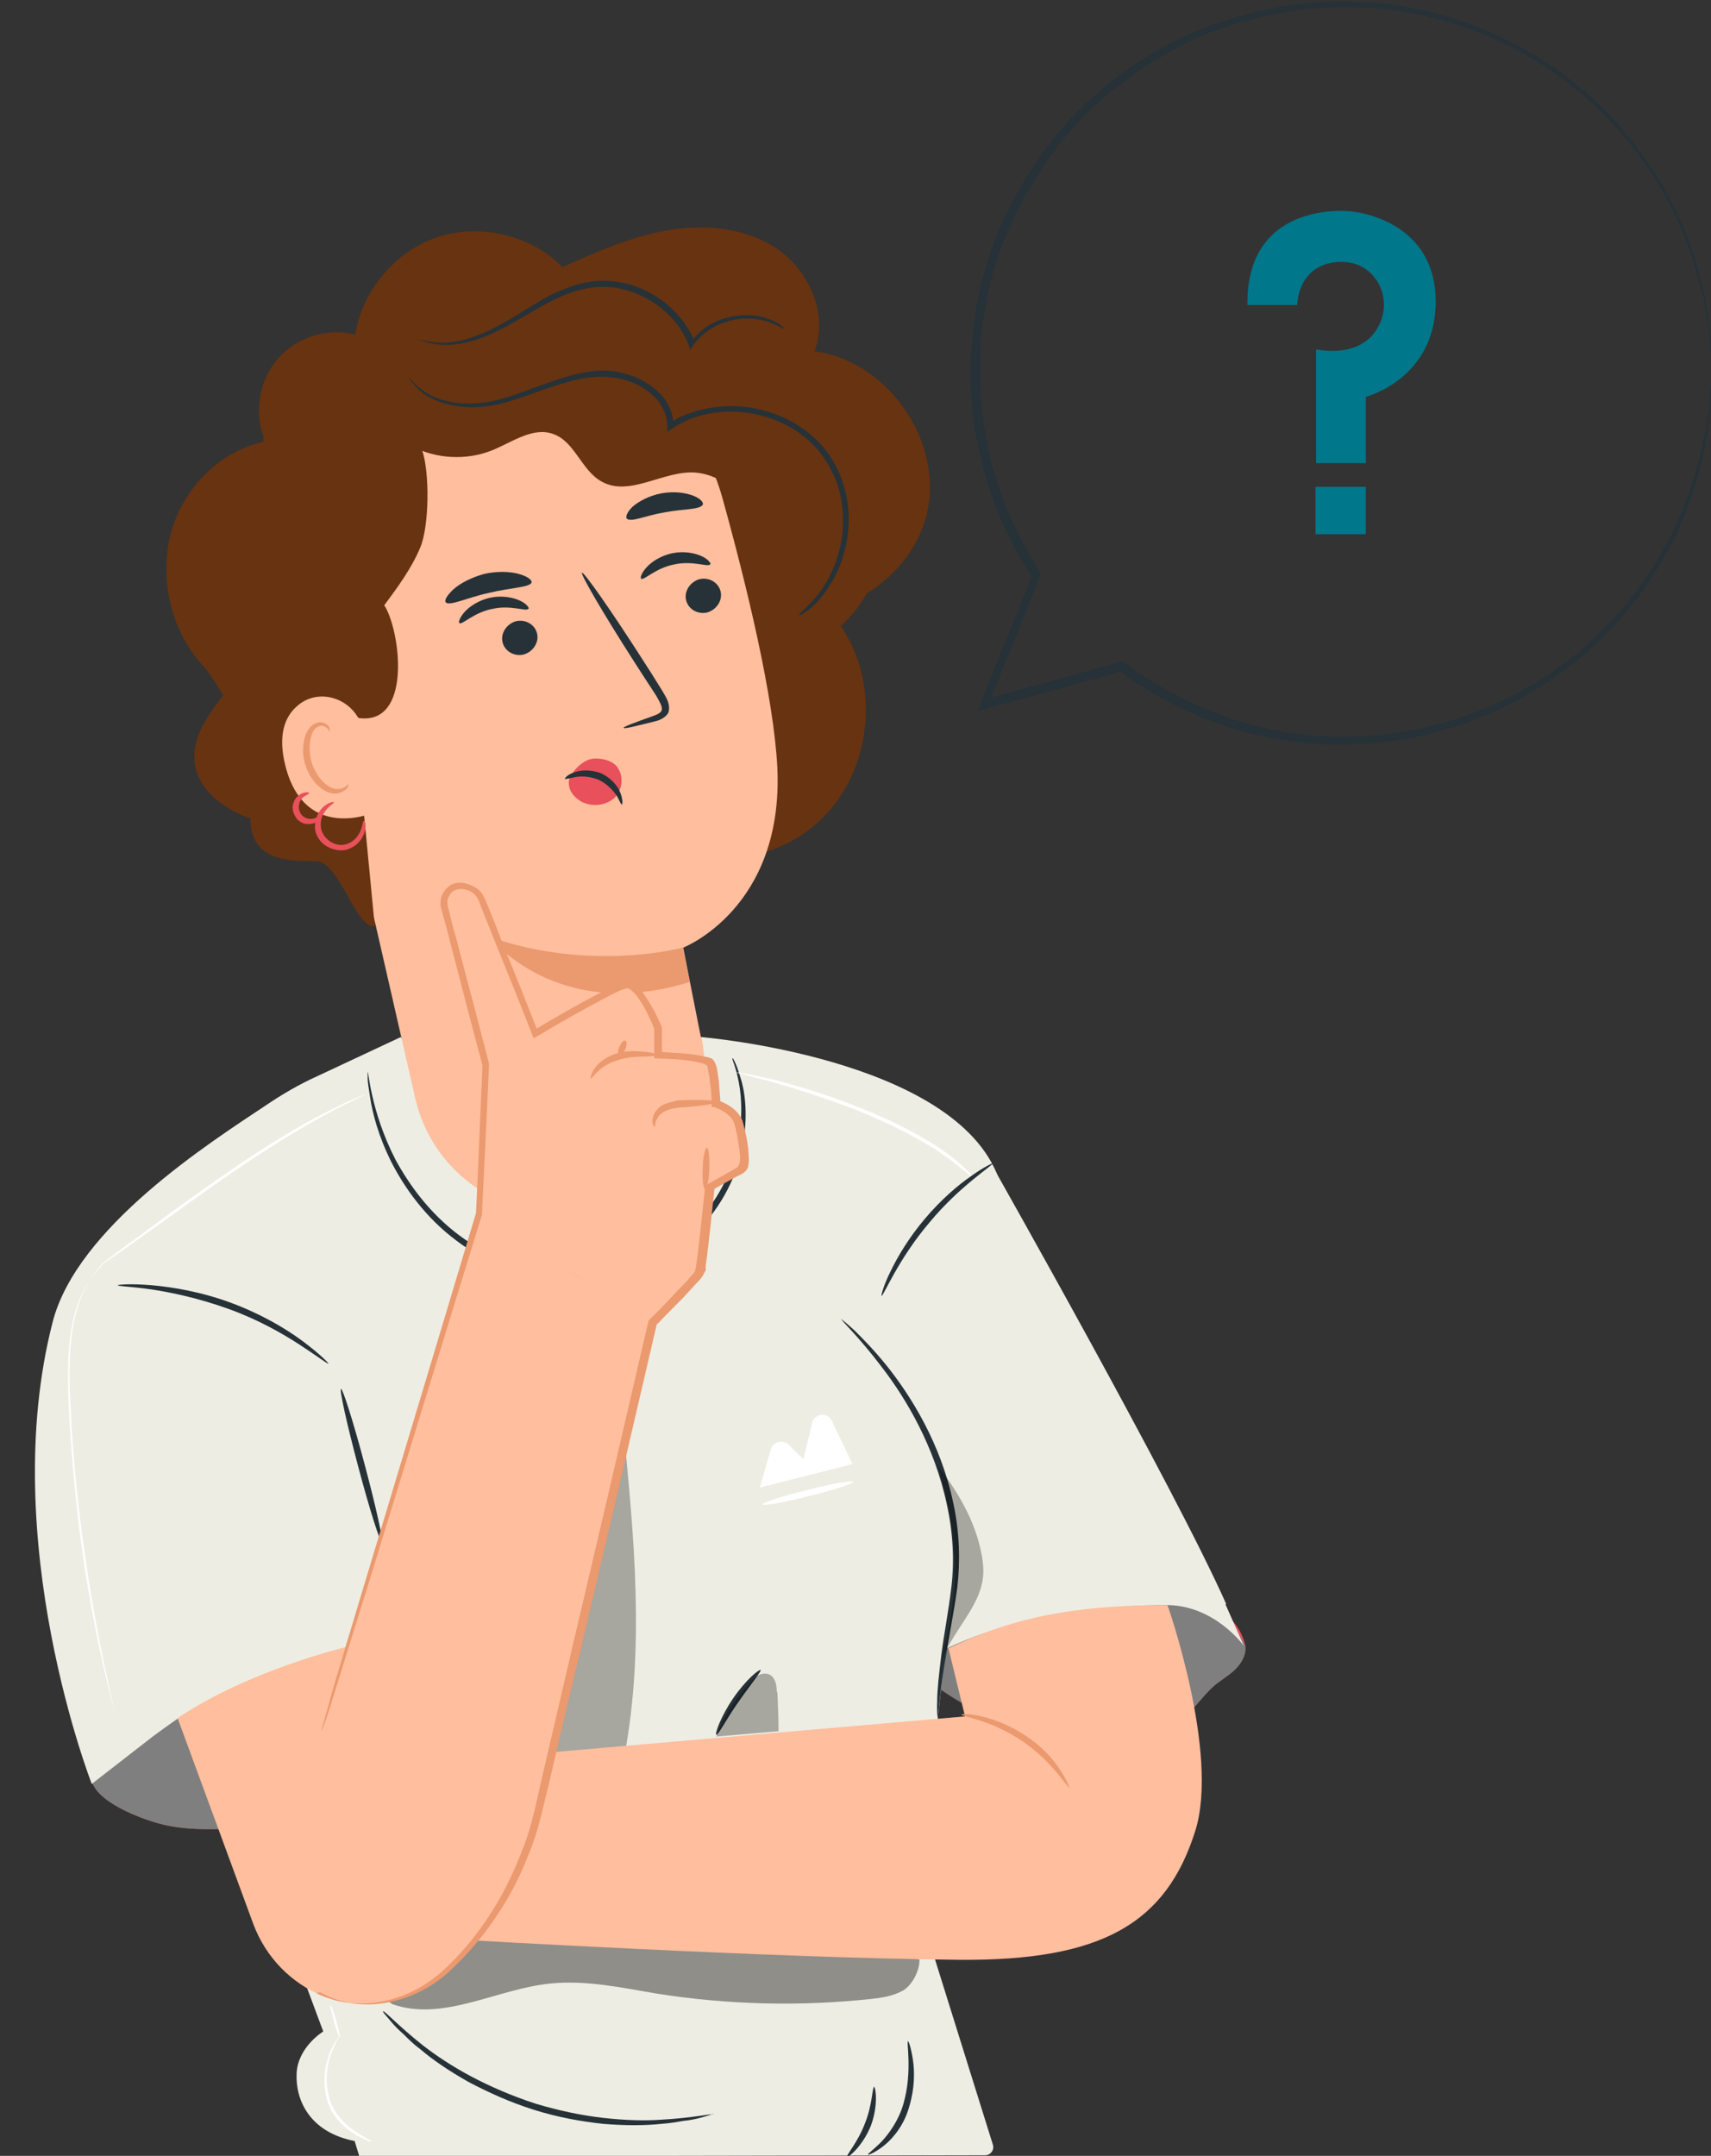
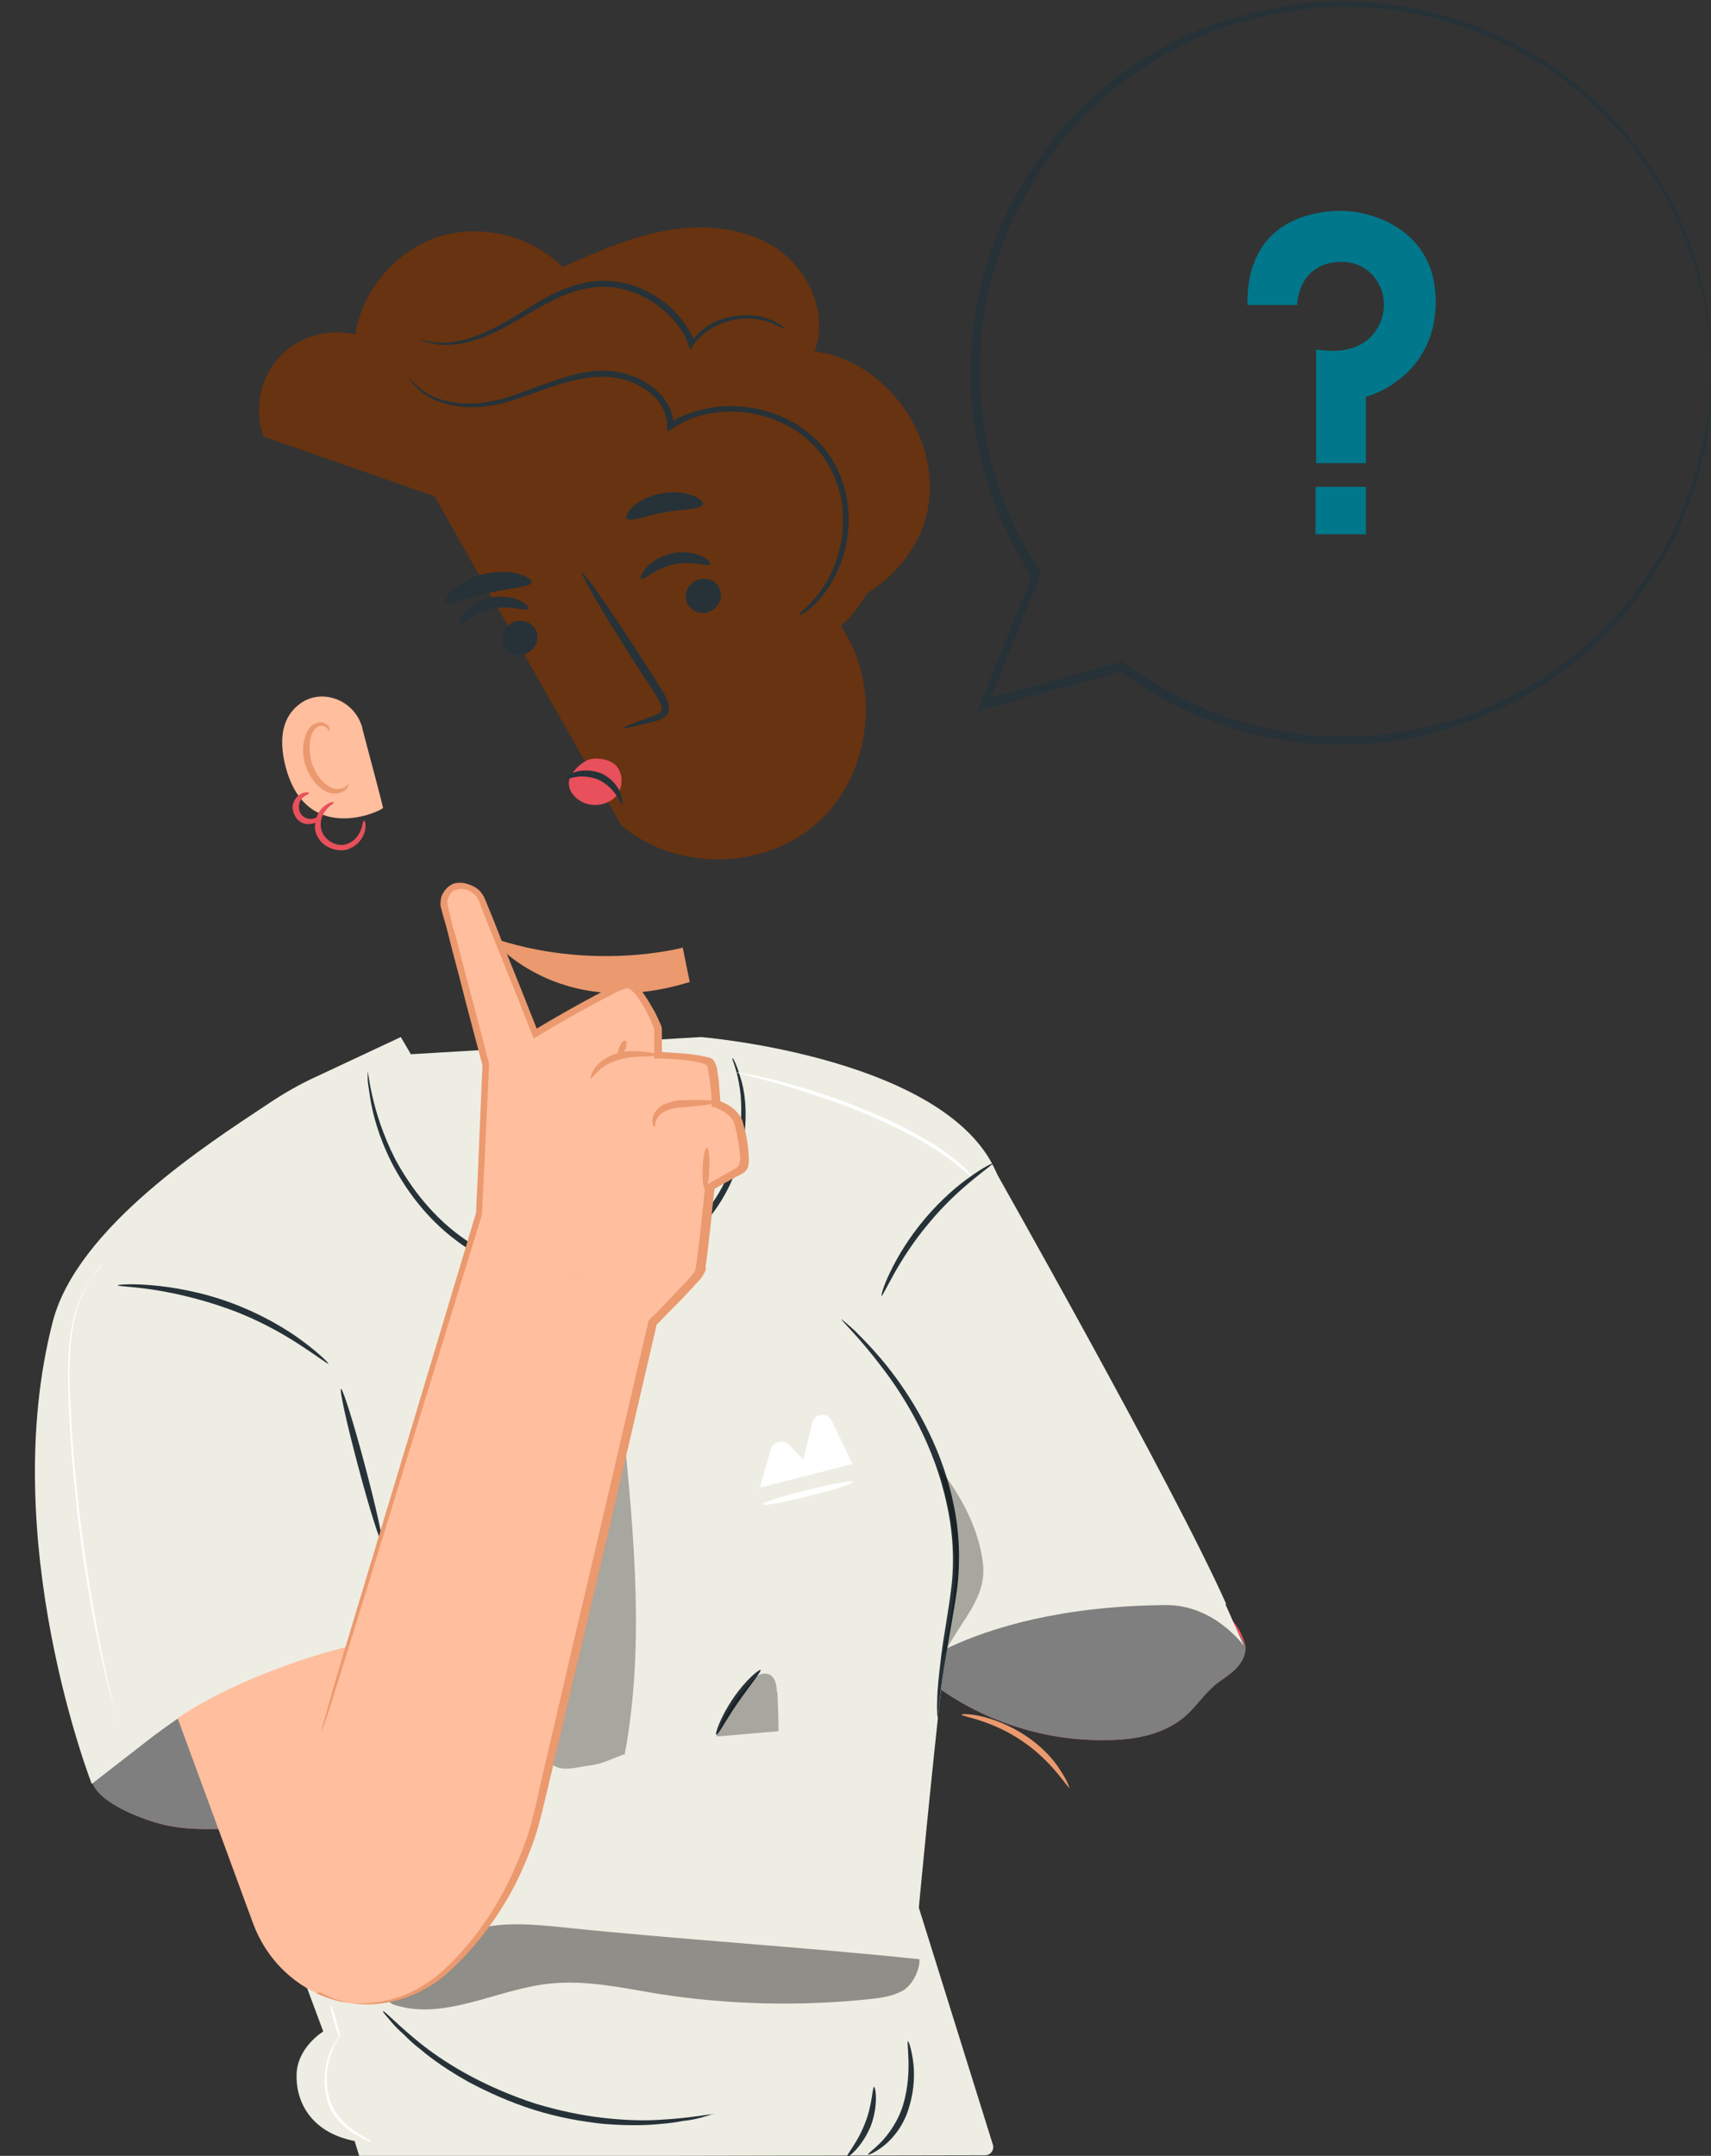
<svg xmlns="http://www.w3.org/2000/svg" id="Calque_1" version="1.1" viewBox="0 0 289 364">
  <rect x="0" y="0" width="289" height="364" fill="#333333" stroke="none" />
  <defs>
    <style>
      .st0 {
        fill: #00778b;
      }

      .st1 {
        fill: #eeede3;
      }

      .st2 {
        fill: #ffbe9d;
      }

      .st3 {
        fill: #263238;
      }

      .st4 {
        fill: #eb996e;
      }

      .st5 {
        fill: #683310;
      }

      .st6 {
        fill: #fff;
      }

      .st7 {
        opacity: .4;
      }

      .st8 {
        opacity: .3;
      }

      .st9 {
        fill: #7f7f7f;
      }

      .st10 {
        fill: #e8505b;
      }
    </style>
  </defs>
  <g>
    <g>
      <path class="st0" d="m210.6 51.5h8.5s0-7.1 7.4-7.3c3.9 0 5.9 2.5 6.7 4.4c.9 2.2.7 4.8-.6 6.9c-1.4 2.4-4.6 4.5-10.3 3.5v19.2s8.4 0 8.4 0v-11.2s11.8-3 11.8-16.1c0-12.4-11.2-15.3-15.9-15.3c-3.7 0-16.1.9-15.9 15.9z" />
      <rect class="st0" x="222.2" y="82.2" width="8.5" height="8" />
    </g>
    <path class="st3" d="m289 62.9s0-.4 0-1.1c0-.8 0-1.8 0-3.2c0-.7 0-1.5-.1-2.3c-.1-.9-.3-1.8-.4-2.8c-.1-1-.3-2.1-.5-3.3c-.3-1.1-.6-2.4-.9-3.6c-1.3-5.1-3.6-11.3-7.7-17.6c-4.1-6.3-9.9-12.9-17.8-18.2c-7.9-5.2-17.8-9.3-29-10.3c-2.8-.1-5.6-.4-8.5-.2c-1.4.1-2.9 0-4.4.3c-1.5.2-2.9.4-4.4.7c-5.8 1.2-11.8 2.9-17.4 5.9c-5.6 2.9-10.9 6.7-15.6 11.3c-4.6 4.7-8.6 10.2-11.7 16.3c-3.1 6.1-5.3 12.9-6.1 19.9c-.3 1.7-.3 3.5-.5 5.3c-.1 1.8-.2 3.6 0 5.4c.1 3.6.6 7.2 1.4 10.8c1.6 7.7 4.8 15 9 21.4v-.6c-3 7.4-6 14.7-8.8 21.8l-.5 1.3l1.3-.4c8-2.2 15.8-4.3 23.3-6.4h-.6c8.1 6 17.4 9.9 26.6 11.5c4.6.8 9.2 1.2 13.6.8c2.2 0 4.4-.2 6.6-.6c1.1-.2 2.1-.3 3.2-.5c1-.2 2.1-.5 3.1-.8c16.4-4.2 28.5-14.3 35.5-24.3c3.5-5 6.1-9.9 7.6-14.5c.4-1.1.8-2.2 1.2-3.3c.3-1.1.5-2.1.8-3.1c.2-1 .5-1.9.7-2.8c.2-.9.3-1.8.4-2.6c.2-1.6.5-3.1.6-4.4c0-1.2 0-2.3.1-3.2c0-.8 0-1.5 0-2c0-.4 0-.7 0-.7s0 .2 0 .7c0 .5 0 1.1-.2 1.9c0 .9-.1 1.9-.2 3.2c0 1.3-.4 2.7-.7 4.3c-1.2 6.4-3.7 16-10.9 25.9c-6.9 9.8-18.9 19.7-35.1 23.7c-1 .2-2 .5-3 .7c-1 .2-2.1.3-3.1.5c-2.1.4-4.2.5-6.4.6c-4.4.3-8.9 0-13.4-.9c-9-1.6-18.1-5.5-26.1-11.5l-.3-.2h-.3c-7.5 2.1-15.3 4.3-23.3 6.4l.8.9c2.9-7.1 5.8-14.4 8.8-21.8v-.3c.1 0 0-.3 0-.3c-4.1-6.3-7.2-13.4-8.8-20.9c-.7-3.5-1.2-7-1.3-10.5c0-1.8 0-3.5 0-5.2c.1-1.7 0-3.5.4-5.2c.8-6.9 2.9-13.5 6-19.5c3-6 6.9-11.4 11.4-16c4.6-4.5 9.8-8.2 15.2-11.1c5.4-3 11.3-4.7 17-5.9c1.4-.2 2.9-.4 4.3-.7c1.4-.2 2.9-.2 4.3-.3c2.8-.3 5.6 0 8.4.1c11 1 20.8 4.9 28.6 10c7.8 5.2 13.6 11.6 17.7 17.8c4.1 6.2 6.4 12.3 7.8 17.4c.3 1.3.7 2.5 1 3.6c.2 1.1.4 2.2.5 3.2c.2 1 .3 1.9.5 2.8c0 .8.1 1.6.2 2.3c0 1.3.2 2.4.2 3.1c0 .7.1 1.1.1 1.1z" />
  </g>
  <g>
    <g>
      <path class="st10" d="m15.8 298.5c-2.2 4.3 5.8 7.8 10.4 9.2c4.6 1.4 9.5 1.2 14.3 1c6.4-.3 13-.9 18.5-4.1c4.9-2.8 8.6-7.5 11.2-12.5s4.1-10.5 5.7-16c0 0-50.5 3.3-60.1 22.5z" />
      <path class="st9" d="m15.8 298.5c-2.2 4.3 5.8 7.8 10.4 9.2c4.6 1.4 9.5 1.2 14.3 1c6.4-.3 13-.9 18.5-4.1c4.9-2.8 8.6-7.5 11.2-12.5s4.1-10.5 5.7-16c0 0-50.5 3.3-60.1 22.5z" />
      <g>
        <path class="st10" d="m158.4 284.9c8.2 5.9 18.4 9.1 28.5 8.9c4.9 0 10-1 13.6-4.3c1.6-1.5 2.9-3.4 4.6-4.9c1.2-1 2.5-1.7 3.6-2.8s1.9-2.6 1.6-4.1c-.3-1.5-1.6-4-3-4.7c-5.8-3.3-12.7-3.2-19.4-3c-6.7.2-13.2 1.7-19.6 3.8c-5.2 1.7-10.6 4.2-13.2 9" />
        <path class="st9" d="m210.2 277.8c-.3-1.5-2.4-3.5-3.8-4.3c-5.8-3.3-11.9-3.6-18.5-3.4c-6.7.2-13.2 1.7-19.6 3.8c-5.2 1.7-10.6 4.2-13.2 9l3.3 2c8.2 5.9 18.4 9.1 28.5 8.9c4.9 0 10-1 13.6-4.3c1.6-1.5 2.9-3.4 4.6-4.9c1.2-1 2.5-1.7 3.6-2.8s1.9-2.6 1.6-4.1z" />
      </g>
      <path class="st1" d="m60.7 364.1l105.7-.2c.9 0 1.6-.9 1.3-1.8l-12.5-40s1.8-19.5 4.4-42.9c3.9-35.6 9-80.3 9.1-80.2c-7.3-20.4-50.3-23.9-50.3-23.9l-49 2.9l-1.7-2.9l-14.1 6.6c-3.1 1.4-6 3.1-8.8 5c-9.3 6.2-31.8 20.5-35.9 36.5c-9.5 36.8 6.6 78 6.6 78l10.3-8c2.7-2 5.2-3.8 8.2-5.5l20.6 55.3s-4.3 2.6-4.5 7.1c-.2 4.5 2.2 9.9 9.8 11.4" />
      <g class="st8">
        <path d="m105.5 296.3c3.4-18.2 1.6-36.8-.2-55.2c-5.9 15-5.7 32-12 46.9c-.7 1.6-1.4 3.2-1.7 4.9c-.2 1.7.1 3.6 1.4 4.8c1.7 1.6 4.2.7 6.5.4c2.4-.3 3.7-1.1 5.9-1.9" />
      </g>
      <g class="st7">
        <path d="m66.3 338.4c8.6 3 17.6-2.6 26.7-3.5c6-.6 12 .7 17.9 1.7c12 1.9 24.3 2.2 36.3.9c1.8-.2 3.7-.5 5.3-1.4s2.9-3.5 2.8-5.3c-20.1-2.1-40.2-3.3-60.4-5.4c-5-.5-10.2-1-15.1.5c-6.1 1.9-10.8 6.7-15.1 11.4" />
      </g>
      <path class="st1" d="m207.1 270.8c-8.7-19.6-39.4-73.8-39.4-73.8l-23.8 29.8l5.5 58.5s12.5-14 47.6-14.3c8.2 0 13.1 6.9 13.1 6.9l-3.1-7z" />
      <path class="st3" d="m64.5 260.4c-.3 0-2.1-5.6-4-12.8c-1.9-7.1-3.2-13-2.9-13.1c.3 0 2.1 5.6 4 12.8c1.9 7.1 3.2 13 2.9 13.1z" />
      <path class="st3" d="m142.2 222.8c0 0 .8.6 2.2 1.9c1.3 1.3 3.2 3.2 5.3 5.8c4.1 5.1 9.2 13.2 11.3 23.2c1.1 5 1.2 9.9.7 14.3c-.6 4.4-1.4 8.2-1.9 11.5c-.6 3.2-.9 5.9-1.1 7.7c-.2 1.8-.2 2.9-.3 2.9c0 0-.2-1-.1-2.9c0-1.9.3-4.5.7-7.8c.4-3.3 1.2-7.2 1.7-11.5c.5-4.3.3-9.1-.8-14c-2.1-9.8-6.9-17.8-10.9-23c-4-5.3-7-8-6.9-8.2z" />
      <path class="st3" d="m120.5 356.9c0 0-.8.3-2.3.7c-.8.2-1.7.4-2.8.5c-1.1.2-2.3.4-3.7.5c-2.8.3-6.1.3-9.8 0c-3.7-.4-7.7-1.1-11.8-2.4c-4.1-1.3-7.8-3-11-4.7c-3.2-1.8-6-3.7-8.1-5.5c-1.1-.8-2-1.7-2.8-2.5c-.8-.7-1.5-1.4-2-2c-1-1.2-1.6-1.8-1.5-1.9c.2-.2 2.5 2.4 6.8 5.8c2.2 1.7 4.9 3.5 8.1 5.2c3.2 1.7 6.9 3.3 10.9 4.6c4 1.2 7.9 2 11.5 2.4c3.6.4 6.9.5 9.6.3c5.5-.3 8.8-1.1 8.9-.9z" />
      <path class="st3" d="m153.4 344.7c.1 0 .5 1.1.8 3.1c.3 2 .3 4.8-.6 7.8c-.8 3-2.6 5.3-4.2 6.6c-1.6 1.3-2.8 1.7-2.8 1.6c0-.2.9-.8 2.3-2.2c1.3-1.4 2.9-3.6 3.7-6.4c1.6-5.6.4-10.6.8-10.6z" />
      <path class="st3" d="m147.6 352.3c.3 0 .8 3.1-.5 6.6c-1.4 3.5-3.9 5.5-4 5.2c-.2-.2 1.8-2.4 3-5.6c1.3-3.2 1.2-6.2 1.6-6.2z" />
      <path class="st3" d="m128.5 281.9c.2.2-1.7 2.5-3.8 5.5c-2.1 3-3.4 5.6-3.7 5.5c-.3-.1.7-3 2.8-6.1c2.1-3.1 4.5-5.1 4.7-4.8z" />
      <path class="st3" d="m55.4 230.2c-.1.1-1.8-1.2-4.7-3.1c-2.9-1.9-7.1-4.3-12.1-6.1c-5-1.8-9.7-2.8-13.1-3.3c-3.5-.5-5.6-.5-5.6-.7c0-.1 2.2-.3 5.7 0c3.5.3 8.4 1.1 13.5 3c5.1 1.9 9.3 4.4 12.1 6.5c2.8 2.1 4.4 3.7 4.3 3.8z" />
      <path class="st3" d="m167.8 196.3c.2.3-5.6 3.8-10.8 10.1c-5.3 6.2-7.8 12.5-8.1 12.4c-.1 0 .3-1.7 1.5-4.1c1.2-2.5 3.1-5.7 5.8-8.9c2.7-3.2 5.6-5.7 7.8-7.2c2.2-1.6 3.8-2.3 3.8-2.2z" />
      <path class="st3" d="m123.8 178.7s.2.3.5 1c.3.7.6 1.7 1 3c.7 2.7 1 6.7 0 11.6c-1.1 4.8-3.8 10.3-8.7 14.7c-4.9 4.4-12.1 7-19.7 7c-7.6 0-14.7-2.6-19.9-6.6c-5.2-3.9-8.7-8.9-10.9-13.2c-2.2-4.4-3.2-8.3-3.6-11c-.2-1.4-.4-2.4-.4-3.1c0-.7 0-1.1 0-1.1c.1 0 .2 1.5.8 4.1c.6 2.6 1.7 6.4 3.9 10.7c2.3 4.2 5.7 9 10.8 12.8c5.1 3.8 11.9 6.3 19.2 6.3c7.3 0 14.2-2.5 19-6.7c4.8-4.2 7.5-9.5 8.6-14.1c1.1-4.7.9-8.7.4-11.3c-.5-2.7-1.2-4-1.1-4.1z" />
      <g class="st8">
        <path d="m131.2 285.7c0-1.1-.2-2.3-1.1-2.9c-.6-.3-1.3-.3-1.9 0c-.6.3-1.1.8-1.5 1.3c-2.6 2.8-4.4 5.5-5.7 9.1l10.5-.9c0-2.2-.1-4.5-.2-6.7z" />
      </g>
      <g class="st8">
        <path d="m166 263.7c-.8-6-3.9-11.5-7.6-16.2c4.5 14.8 3 23.1.5 33.3l.5-1.4c2.9-5.9 7.4-9.6 6.6-15.6z" />
      </g>
    </g>
    <g>
      <path class="st5" d="m137.5 59.5c2.4-6-.5-13.2-5.7-17.1c-5.2-3.8-12.1-4.6-18.5-3.6c-6.4 1-12.4 3.7-18.3 6.3c-5.3-5.4-13.8-7.4-21-5.1c-7.2 2.4-12.8 9-14 16.5c-4.6-1.2-9.8.4-12.9 3.9c-3.2 3.5-4.2 8.8-2.6 13.3l28.9 10.1l31.5 55.5c9.2 7.9 24.3 7.7 33.3-.5c9-8.1 10.7-23.1 3.8-33.1c1.8-1.6 3.2-3.4 4.4-5.5c5-3.1 8.9-7.9 10.2-13.7c2.7-12.2-6.8-25.7-19.2-27.2z" />
      <g>
        <g>
          <g>
            <g>
-               <path class="st2" d="m118.4 175.2c-1.8-9-3-15.2-3-15.2c0 0 17-6.6 15.9-30.4c-.6-11.8-5.1-30.5-9.3-45.6c-3.8-13.6-16.5-28.7-29.9-24.3l-40.7 19.9c-4.1 1.3-4.8 5.2-3.8 9.3v2c0 0 15.9 65.5 15.9 65.5l6.7 29.3c3 12.5 14.9 20.6 27.6 18.8h0c14-2 23.5-15.4 20.7-29.3z" />
              <g>
                <path class="st3" d="m121.7 99.8c.4 1.5-.6 3.1-2.2 3.6c-1.6.4-3.2-.5-3.6-2c-.4-1.5.6-3.1 2.2-3.6c1.6-.4 3.2.5 3.6 2z" />
                <path class="st3" d="m119.9 95.3c-.3.5-2.9-.7-6 0c-3.2.6-5.2 2.8-5.6 2.4c-.2-.1 0-.9.9-1.9c.8-.9 2.4-2 4.4-2.4c2-.4 3.8 0 4.9.5c1.1.5 1.6 1.2 1.5 1.4z" />
              </g>
              <g>
                <path class="st3" d="m90.7 106.9c.4 1.5-.6 3.1-2.2 3.6c-1.6.4-3.2-.5-3.6-2c-.4-1.5.6-3.1 2.2-3.6c1.6-.4 3.2.5 3.6 2z" />
                <path class="st3" d="m89.2 102.8c-.3.5-2.9-.7-6 0c-3.2.6-5.2 2.8-5.6 2.4c-.2-.1 0-.9.9-1.9c.8-.9 2.4-2 4.4-2.4c2-.4 3.8 0 4.9.5c1.1.5 1.6 1.2 1.5 1.4z" />
              </g>
              <path class="st3" d="m105.3 122.9c0-.2 1.9-.9 5-2c.8-.3 1.5-.6 1.5-1.2c0-.6-.5-1.4-1-2.3c-1.2-1.8-2.4-3.7-3.7-5.7c-5.2-8.1-9.1-14.8-8.8-15c.3-.2 4.8 6.2 10 14.3c1.3 2 2.5 3.9 3.6 5.7c.5.9 1.2 1.8 1.1 3.1c0 .7-.6 1.2-1.1 1.5c-.5.3-.9.4-1.3.5c-3.2.8-5.2 1.3-5.2 1.1z" />
              <path class="st4" d="m115.3 160s-15.3 4.2-32.6-1.8c0 0 11.2 14.6 33.8 7.6l-1.2-5.9z" />
            </g>
            <path class="st3" d="m89.8 98.3c-.2.9-3.5.9-7.2 1.8c-3.7.8-6.7 2.3-7.3 1.6c-.3-.3.2-1.2 1.3-2.2c1.1-1 3-2 5.2-2.6c2.2-.5 4.4-.4 5.8 0c1.5.4 2.2 1 2.2 1.4z" />
            <path class="st3" d="m118.7 85.2c-.5.9-3.3.7-6.4 1.3c-3.1.5-5.6 1.7-6.4 1.1c-.3-.3 0-1.1.9-2c1-.9 2.8-1.9 4.9-2.3c2.2-.4 4.1-.1 5.4.4c1.3.5 1.8 1.2 1.6 1.6z" />
          </g>
          <path class="st5" d="m61.3 64.3c.9 4.6 4 8.7 8.2 11c4.1 2.2 9.3 2.5 13.7.7c3.4-1.4 6.9-4 10.3-2.7c3.6 1.3 4.7 6.1 8.1 8c4.8 2.7 10.6-2 16-1.5c4.2.4 7.5 3.6 10.8 6.3c3.3 2.7 7.9 4.9 11.6 2.9c-1-3.5-2-7.1-3.8-10.3c-1.8-3.2-4.4-6.1-7.8-7.4c-1.9-.7-3.9-1-5.7-1.9c-3.9-2-5.6-6.5-8.4-9.8c-3.6-4.3-9.4-6.6-15-6c-4.6.5-9 2.8-13.7 2.6c-3.4-.1-6.7-1.7-10.2-1.6c-6.7.1-11.7 6-15.4 11.5" />
        </g>
-         <path class="st5" d="m83.8 69.1c-3.1-.2-9.4-.9-11.4-3.1c-4.5-4.7-11.2-7.2-17.2-5.6c-6 1.6-10.8 7.6-10.7 14.2c-7.3 1.6-13.5 7.7-15.6 15.3c-2.1 7.7 0 16.6 5.3 22.4c1.4 1.5 3.5 5.1 3.5 5.1c0 0-2.7 3.4-3.8 5.8c-4.9 10.8 8.4 15 8.4 15c0 7.3 6.7 7.2 11 7.2c4.1 0 6.7 11.4 10 11l-3.4-35.4c.4.2.9.3 1.6.3c8.1.1 6-15.2 3.4-19.1c2.3-3.1 4.6-6.2 6.1-9.8c1.5-3.6 1.6-12.6.3-16.4c2.8-.4 13.9-6.8 12.5-6.9z" />
        <g>
          <path class="st2" d="m61.2 122.9c-1.3-4.9-7.3-7-11-3.7c-2.1 1.8-3.3 4.9-2 10.1c3.5 13.8 16.5 7.5 16.5 7.1c0-.2-2-7.8-3.5-13.4z" />
          <path class="st4" d="m59.1 132.2c0 0-.2.2-.6.5c-.3.3-1 .6-1.8.5c-1.6-.2-3.4-2.2-4.1-4.6c-.3-1.2-.4-2.5-.2-3.6c.2-1.1.6-2 1.3-2.3c.7-.4 1.3 0 1.6.3c.3.3.3.6.3.6c0 0 .2-.3 0-.8c-.1-.3-.4-.5-.8-.7c-.4-.2-.9-.2-1.4 0c-1 .3-1.8 1.6-2 2.8c-.3 1.2-.3 2.6.1 4c.8 2.8 2.9 5 5 5.1c1 0 1.8-.5 2.1-.9c.3-.4.3-.8.3-.8z" />
        </g>
      </g>
      <path class="st3" d="m135 103.7c0-.1 1.2-1 3-3.1c1.7-2.1 3.8-5.8 4.3-10.7c.2-2.4.1-5.2-.8-7.9c-.9-2.7-2.5-5.5-4.9-7.6c-4.7-4.3-12.6-6.3-19.6-3.8c-.6.2-1.2.5-1.8.8c-.6.3-1.1.6-1.7 1l-.8.5v-.9c0-1.7-.7-3.3-1.7-4.5c-1.1-1.2-2.5-2.2-3.9-2.8c-3-1.3-6.2-1.3-9.2-.7c-5.9 1.3-10.9 4-15.6 4.6c-4.7.6-8.6-.6-10.7-2.1c-1.1-.8-1.7-1.6-2.1-2.1c-.3-.6-.5-.9-.5-.9c.1 0 .7 1.3 2.8 2.7c2.1 1.4 5.8 2.4 10.3 1.7c2.2-.3 4.6-1.1 7.2-2.1c2.6-.9 5.3-2 8.3-2.7c1.5-.3 3.1-.6 4.8-.5c1.7 0 3.4.5 5 1.1c1.6.7 3.1 1.7 4.4 3.1c1.2 1.4 2 3.3 2 5.2l-.9-.5c.6-.3 1.2-.7 1.8-1c.6-.3 1.3-.6 2-.8c7.5-2.6 15.7-.5 20.7 4.1c2.6 2.3 4.2 5.2 5.1 8.1c.9 2.9 1 5.8.7 8.3c-.6 5.1-2.9 8.8-4.7 10.9c-.9 1.1-1.8 1.8-2.4 2.2c-.6.4-.9.6-.9.6z" />
      <path class="st3" d="m132.2 55.4c0 .2-1.5-1.1-4.4-1.5c-1.5-.2-3.3-.2-5.3.5c-1.9.6-4 1.9-5.4 3.9l-.5.8l-.3-.9c-1.7-4.6-6.8-9-13-9.7c-4.7-.5-9 1.6-12.5 3.6c-3.6 2.1-6.9 4.1-9.9 5.1c-3 1.1-5.7 1.2-7.5.9c-.9-.2-1.6-.4-2-.5c-.4-.2-.7-.3-.6-.3c0 0 1 .3 2.7.5c1.7.2 4.3 0 7.2-1.2c3-1.1 6.1-3.1 9.7-5.3c1.8-1.1 3.8-2.2 6-2.9c2.2-.8 4.7-1.2 7.2-.9c6.7.7 12 5.5 13.8 10.4h-.8c1.6-2.3 3.9-3.7 6-4.2c2.1-.6 4.1-.6 5.6-.3c1.5.3 2.6.8 3.4 1.3c.7.5 1 .8 1 .8z" />
      <path class="st10" d="m104 129.2c-1-.9-2.4-1.2-3.8-1.1c-1.3.1-2.8 1.3-3.6 2.6c0 0 0 0 0 0c0 0 0 .1-.1.2h0c-.3.4-.5 1-.4 1.6c.1 1.3 1.1 2.3 2.2 2.9c1.8.9 4.2.6 5.6-.8c1.4-1.5 1.5-4 0-5.5z" />
      <path class="st3" d="m105.1 135.9c-.2 0-.4-.6-.9-1.5c-.6-.9-1.6-2-3-2.7c-1.4-.6-2.9-.7-4-.5c-1 .2-1.7.4-1.8.3c0-.1.4-.7 1.6-1.1c1.1-.4 2.9-.5 4.6.2c1.7.8 2.8 2.2 3.2 3.3c.4 1.1.4 1.9.2 1.9z" />
      <path class="st10" d="m61.5 138.5c.1 0 .6 1.1-.2 2.7c-.4.8-1.1 1.6-2.3 2.1c-1.1.5-2.6.3-3.8-.4c-1.2-.7-2-2-2-3.2c0-1.2.4-2.3.9-2.9c1.1-1.4 2.4-1.5 2.3-1.3c0 .2-.9.5-1.7 1.8c-.4.6-.6 1.5-.5 2.4c.1.9.7 1.8 1.6 2.4c.9.6 2 .7 2.8.4c.9-.3 1.5-.9 1.9-1.5c.8-1.2.7-2.3.9-2.3z" />
      <path class="st10" d="m54.3 137.7c.1 0 0 .7-1 1.2c-.5.2-1.1.3-1.8.2c-.7-.2-1.4-.7-1.7-1.4c-.4-.7-.5-1.6-.2-2.2c.2-.7.7-1.1 1.1-1.4c.9-.5 1.6-.3 1.5-.2c0 .2-.5.3-1.1.8c-.5.5-.9 1.5-.4 2.5c.5 1 1.6 1.2 2.3 1c.7-.2 1.1-.5 1.3-.4z" />
    </g>
    <g>
-       <path class="st2" d="m77.8 327.5s52.9 3.1 84.2 3.4c24.2.2 35-6.2 39.9-21.8c4.1-13.1-4.7-38.1-4.7-38.1c-16.4 0-26.5 2.3-37 7.3l2.8 11.5l-85.3 7.4l.2 30.5z" />
      <path class="st4" d="m180.7 301.9c-.3.2-2.8-4.4-8-7.9c-5.2-3.6-10.4-4.2-10.3-4.5c0-.1 1.3-.2 3.4.3c2.1.5 4.8 1.5 7.5 3.3c2.7 1.8 4.7 4 5.8 5.8c1.2 1.8 1.6 3 1.5 3.1z" />
      <g>
        <path class="st2" d="m58.4 278.1h0s-16.4 3.9-28.4 12l12.8 34.8c4.3 11.4 17.3 17 27.7 11.1c16.1-9.2 21.8-36 21.8-36l17.7-76.7l-29.3-18.4l-22.3 73.3" />
        <g>
          <path class="st2" d="m80.7 204.9l1.2-25.2l-6.5-25.5c-.4-1.4-.5-3.2.6-4c1.2-.9 3-.9 4 .1c1.8 1.8 10.3 24.3 10.3 24.3c0 0 13-7.8 15.3-8.2c2.3-.4 5.2 6.6 5.4 7.1c.2.6 0 4.7 0 4.7c0 0 8 .2 8.7 1.3c.7 1.1.9 6.8.9 6.8c0 0 3.4 1.1 3.9 3.7c.5 2.6 1.6 6.8 0 7.7c-1.6.9-5 2.8-5 2.8c0 0-1.4 13.1-1.7 14.3c-.4 1.2-7.9 8.5-7.9 8.5l-29.3-18.4z" />
          <path class="st4" d="m53.4 336.5c0 0 .8.5 2.5 1c1.6.6 4.2 1 7.6.6c3.3-.4 7.3-1.9 10.9-5c3.6-3.2 7.2-7.5 10.2-12.9c1.5-2.7 2.8-5.6 4-8.8c1.2-3.2 1.9-6.6 2.7-10.2c1.7-7.2 3.5-15 5.4-23.2c3.9-16.5 8.2-34.9 12.8-54.8h0c0-.1.1-.3.1-.3c1.5-1.4 2.9-2.9 4.4-4.5c.7-.8 1.5-1.5 2.2-2.3c.3-.4.7-.8 1-1.2c.3-.3.3-.8.4-1.3c.6-4.3 1-8.7 1.5-13.2v-.3s.3-.1.3-.1c1.3-.7 2.7-1.5 4.1-2.3c.3-.2.8-.4 1-.6c.2-.1.3-.4.4-.7c.2-.7.1-1.4 0-2.2c-.2-1.5-.5-3.3-.9-4.6c-.5-1.3-2-2.2-3.4-2.7h-.4c0-.1 0-.5 0-.5c0-1.2-.1-2.5-.3-3.8c0-.6-.2-1.3-.3-1.9c0-.3-.1-.6-.2-.8c0-.1 0 0-.1-.1c-.1 0-.2-.1-.4-.2c-2.4-.7-5.2-.8-7.8-.9h-.6s0-.6 0-.6c0-1.3 0-2.8 0-4.2c0-.4-.3-.9-.5-1.4c-.2-.5-.5-1-.7-1.5c-.5-1-1.1-2-1.7-2.8c-.3-.4-.7-.8-1.1-1.1c-.4-.3-.6-.3-1.1-.1c-1 .3-2 .9-3 1.4c-4 2.1-7.9 4.3-11.7 6.6l-.6.3l-.2-.6c-2-5.1-4-10.1-6-15c-1-2.5-2-4.9-2.9-7.3c-.4-1.2-1.2-1.9-2.3-2.2c-1.1-.3-2.3 0-2.8 1c-.3.5-.4 1-.3 1.5c0 .5.3 1.2.4 1.8c.3 1.2.6 2.5 1 3.7c.6 2.4 1.3 4.9 1.9 7.3c1.3 4.8 2.5 9.5 3.7 14.1h0c0 0 0 .2 0 .2c-.4 8.8-.8 17.2-1.2 25.2h0c0 0 0 .1 0 .1c-8.1 26.3-14.8 48.1-19.5 63.4c-2.4 7.6-4.2 13.5-5.5 17.6c-.6 2-1.1 3.5-1.5 4.6c-.3 1-.6 1.6-.6 1.6c0 0 .1-.6.4-1.6c.3-1.1.8-2.7 1.3-4.7c1.2-4.1 3-10.1 5.3-17.7c4.6-15.3 11.2-37.1 19.1-63.5h0c.4-7.9.7-16.3 1.1-25.1v.2c-1.2-4.6-2.5-9.3-3.7-14.1c-.6-2.4-1.3-4.8-1.9-7.3c-.3-1.2-.6-2.4-1-3.7c-.2-.7-.3-1.1-.5-1.9c0-.7 0-1.5.5-2.2c.4-.7 1-1.2 1.7-1.5c.7-.2 1.5-.2 2.2 0c.7.2 1.4.5 2 1c.6.5 1 1.3 1.2 1.8c1 2.4 2 4.9 2.9 7.3c2 4.9 4 9.9 6 15l-.8-.3c3.8-2.3 7.7-4.5 11.7-6.6c1-.5 2-1 3.2-1.4c.3 0 .6-.2 1.1-.2c.4 0 .7.2 1 .4c.6.4 1 .8 1.4 1.3c.7.9 1.3 2 1.9 3c.3.5.5 1 .8 1.6c.2.6.6 1 .6 1.8c0 1.5 0 2.9 0 4.3l-.5-.6c2.7.2 5.4.2 8.2.9c.2 0 .4.1.6.2c.2 0 .5.4.6.6c.2.4.3.7.4 1.1c.1.7.2 1.3.3 2c.1 1.3.2 2.6.3 3.9l-.4-.5c1.7.6 3.3 1.6 4.1 3.4c.5 1.8.8 3.2 1 4.9c0 .8.2 1.7 0 2.6c0 .4-.3 1-.8 1.3c-.4.3-.7.4-1.1.6c-1.4.8-2.8 1.5-4.1 2.3l.3-.4c-.5 4.5-.9 8.9-1.5 13.2v.8c-.2.3-.4.7-.5.9c-.3.5-.7.9-1.1 1.3c-.7.8-1.5 1.6-2.2 2.4c-1.5 1.5-3 3-4.4 4.5v-.3c-4.6 19.8-8.9 38.3-12.8 54.7c-2 8.2-3.8 16-5.5 23.2c-.9 3.6-1.6 7.1-2.8 10.3c-1.2 3.2-2.5 6.2-4.1 8.9c-3.1 5.4-6.8 9.7-10.4 12.9c-3.7 3.2-7.9 4.6-11.2 5c-3.4.4-6-.2-7.7-.8c-.8-.3-1.4-.6-1.8-.8c-.4-.2-.6-.3-.6-.3z" />
          <path class="st4" d="m110.9 178.1c0 .2-.7.2-1.9.3c-1.1 0-2.7 0-4.3.5c-1.6.4-2.9 1.2-3.6 1.9c-.8.7-1.1 1.3-1.3 1.3c-.1 0 0-.8.7-1.8c.7-1 2.1-2 3.9-2.5c1.8-.5 3.4-.3 4.6-.2c1.1.1 1.8.3 1.8.5z" />
          <path class="st4" d="m104.6 178.3c-.3-.1-.3-.8 0-1.5c.3-.7.7-1.2 1-1.1c.3.1.3.8 0 1.5c-.3.7-.7 1.2-1 1.1z" />
          <path class="st4" d="m120.9 186.1c0 .3-2.9.7-6.3.9c-1.7.2-3 .8-3.5 1.7c-.6.9-.4 1.6-.5 1.6c-.1 0-.7-.7-.2-2c.2-.6.8-1.3 1.5-1.7c.8-.4 1.7-.6 2.6-.8c3.6-.2 6.5 0 6.5.2z" />
          <path class="st4" d="m119.4 193.8c.3 0 .5 1.6.4 3.5c0 1.9-.4 3.5-.7 3.5c-.3 0-.5-1.6-.4-3.5c0-1.9.4-3.5.7-3.5z" />
        </g>
      </g>
    </g>
    <g>
      <path class="st6" d="m128.3 251.3l1.9-6.6c.4-1.3 2-1.7 3-.8l2.5 2.5l1.5-6.2c.4-1.6 2.6-1.8 3.3-.3l3.5 7.3l-15.8 4z" />
      <path class="st6" d="m144.1 250.2c0 .3-3.3 1.4-7.5 2.4c-4.2 1.1-7.7 1.7-7.8 1.4c0-.3 3.3-1.4 7.5-2.4c4.2-1.1 7.7-1.7 7.8-1.4z" />
    </g>
    <path class="st6" d="m17.1 213.6c0 0-.8.8-1.9 2.5c-1.1 1.7-2.3 4.5-2.9 8.1c-.6 3.6-.7 8-.4 12.8c.2 4.8.6 10.1 1.2 15.7c1.2 11.1 3 21.1 4.5 28.3c.8 3.6 1.4 6.5 1.9 8.5c.2.9.4 1.6.6 2.3c.1.5.2.8.2.8c0 0-.1-.3-.2-.8c-.2-.6-.4-1.4-.6-2.3c-.5-2-1.3-4.9-2.1-8.4c-1.6-7.2-3.5-17.1-4.6-28.3c-.6-5.6-1-10.9-1.2-15.7c-.2-4.8-.2-9.2.5-12.9c.6-3.6 1.9-6.4 3.1-8.1c1.2-1.7 2-2.4 2-2.4z" />
-     <path class="st6" d="m62 184.6s-.2.1-.5.3c-.4.2-.9.4-1.4.7c-1.2.6-3 1.4-5.1 2.6c-4.3 2.3-10 5.8-16.1 10c-6.1 4.2-11.5 8.2-15.5 11c-1.8 1.3-3.4 2.4-4.7 3.3c-.5.3-.9.6-1.3.9c-.3.2-.5.3-.5.3c0 0 .1-.1.4-.4c.4-.3.8-.6 1.2-.9c1.3-1 2.8-2.1 4.6-3.4c3.9-2.9 9.3-6.9 15.4-11.1c6.1-4.2 11.8-7.7 16.2-9.9c2.1-1.1 3.9-2 5.2-2.5c.5-.2 1-.4 1.4-.6c.3-.1.5-.2.5-.2z" />
    <path class="st6" d="m163.9 198.5s-.1 0-.4-.3c-.3-.3-.6-.5-1-.8c-.8-.7-2.1-1.7-3.7-2.8c-3.3-2.2-8.1-4.7-13.7-7c-5.6-2.2-10.8-3.8-14.6-4.9c-1.9-.5-3.5-.9-4.5-1.2c-.4-.1-.8-.2-1.2-.3c-.3 0-.4-.1-.4-.1c0 0 .2 0 .4 0c.4 0 .8.2 1.3.2c1.1.2 2.7.6 4.6 1c3.8 1 9.1 2.5 14.7 4.8c5.6 2.2 10.5 4.8 13.8 7.1c3.3 2.3 4.9 4.2 4.9 4.2z" />
    <path class="st6" d="m62.6 361.6s-.3 0-.8-.3c-.5-.2-1.3-.6-2.1-1.1c-1.7-1.1-4-3.1-4.6-6.3c-.7-3.1 0-6 .8-7.8c.4-.9.9-1.6 1.2-2.1c.4-.4.6-.7.6-.7c0 0-.8 1-1.5 2.8c-.8 1.8-1.4 4.6-.7 7.6c.6 3 2.8 5 4.4 6.1c1.6 1.1 2.8 1.6 2.8 1.7z" />
    <path class="st6" d="m55.8 338.5c.1 0 .6 1.2 1 2.7c.4 1.5.7 2.8.6 2.8c-.1 0-.6-1.2-1-2.7c-.4-1.5-.7-2.8-.6-2.8z" />
  </g>
</svg>